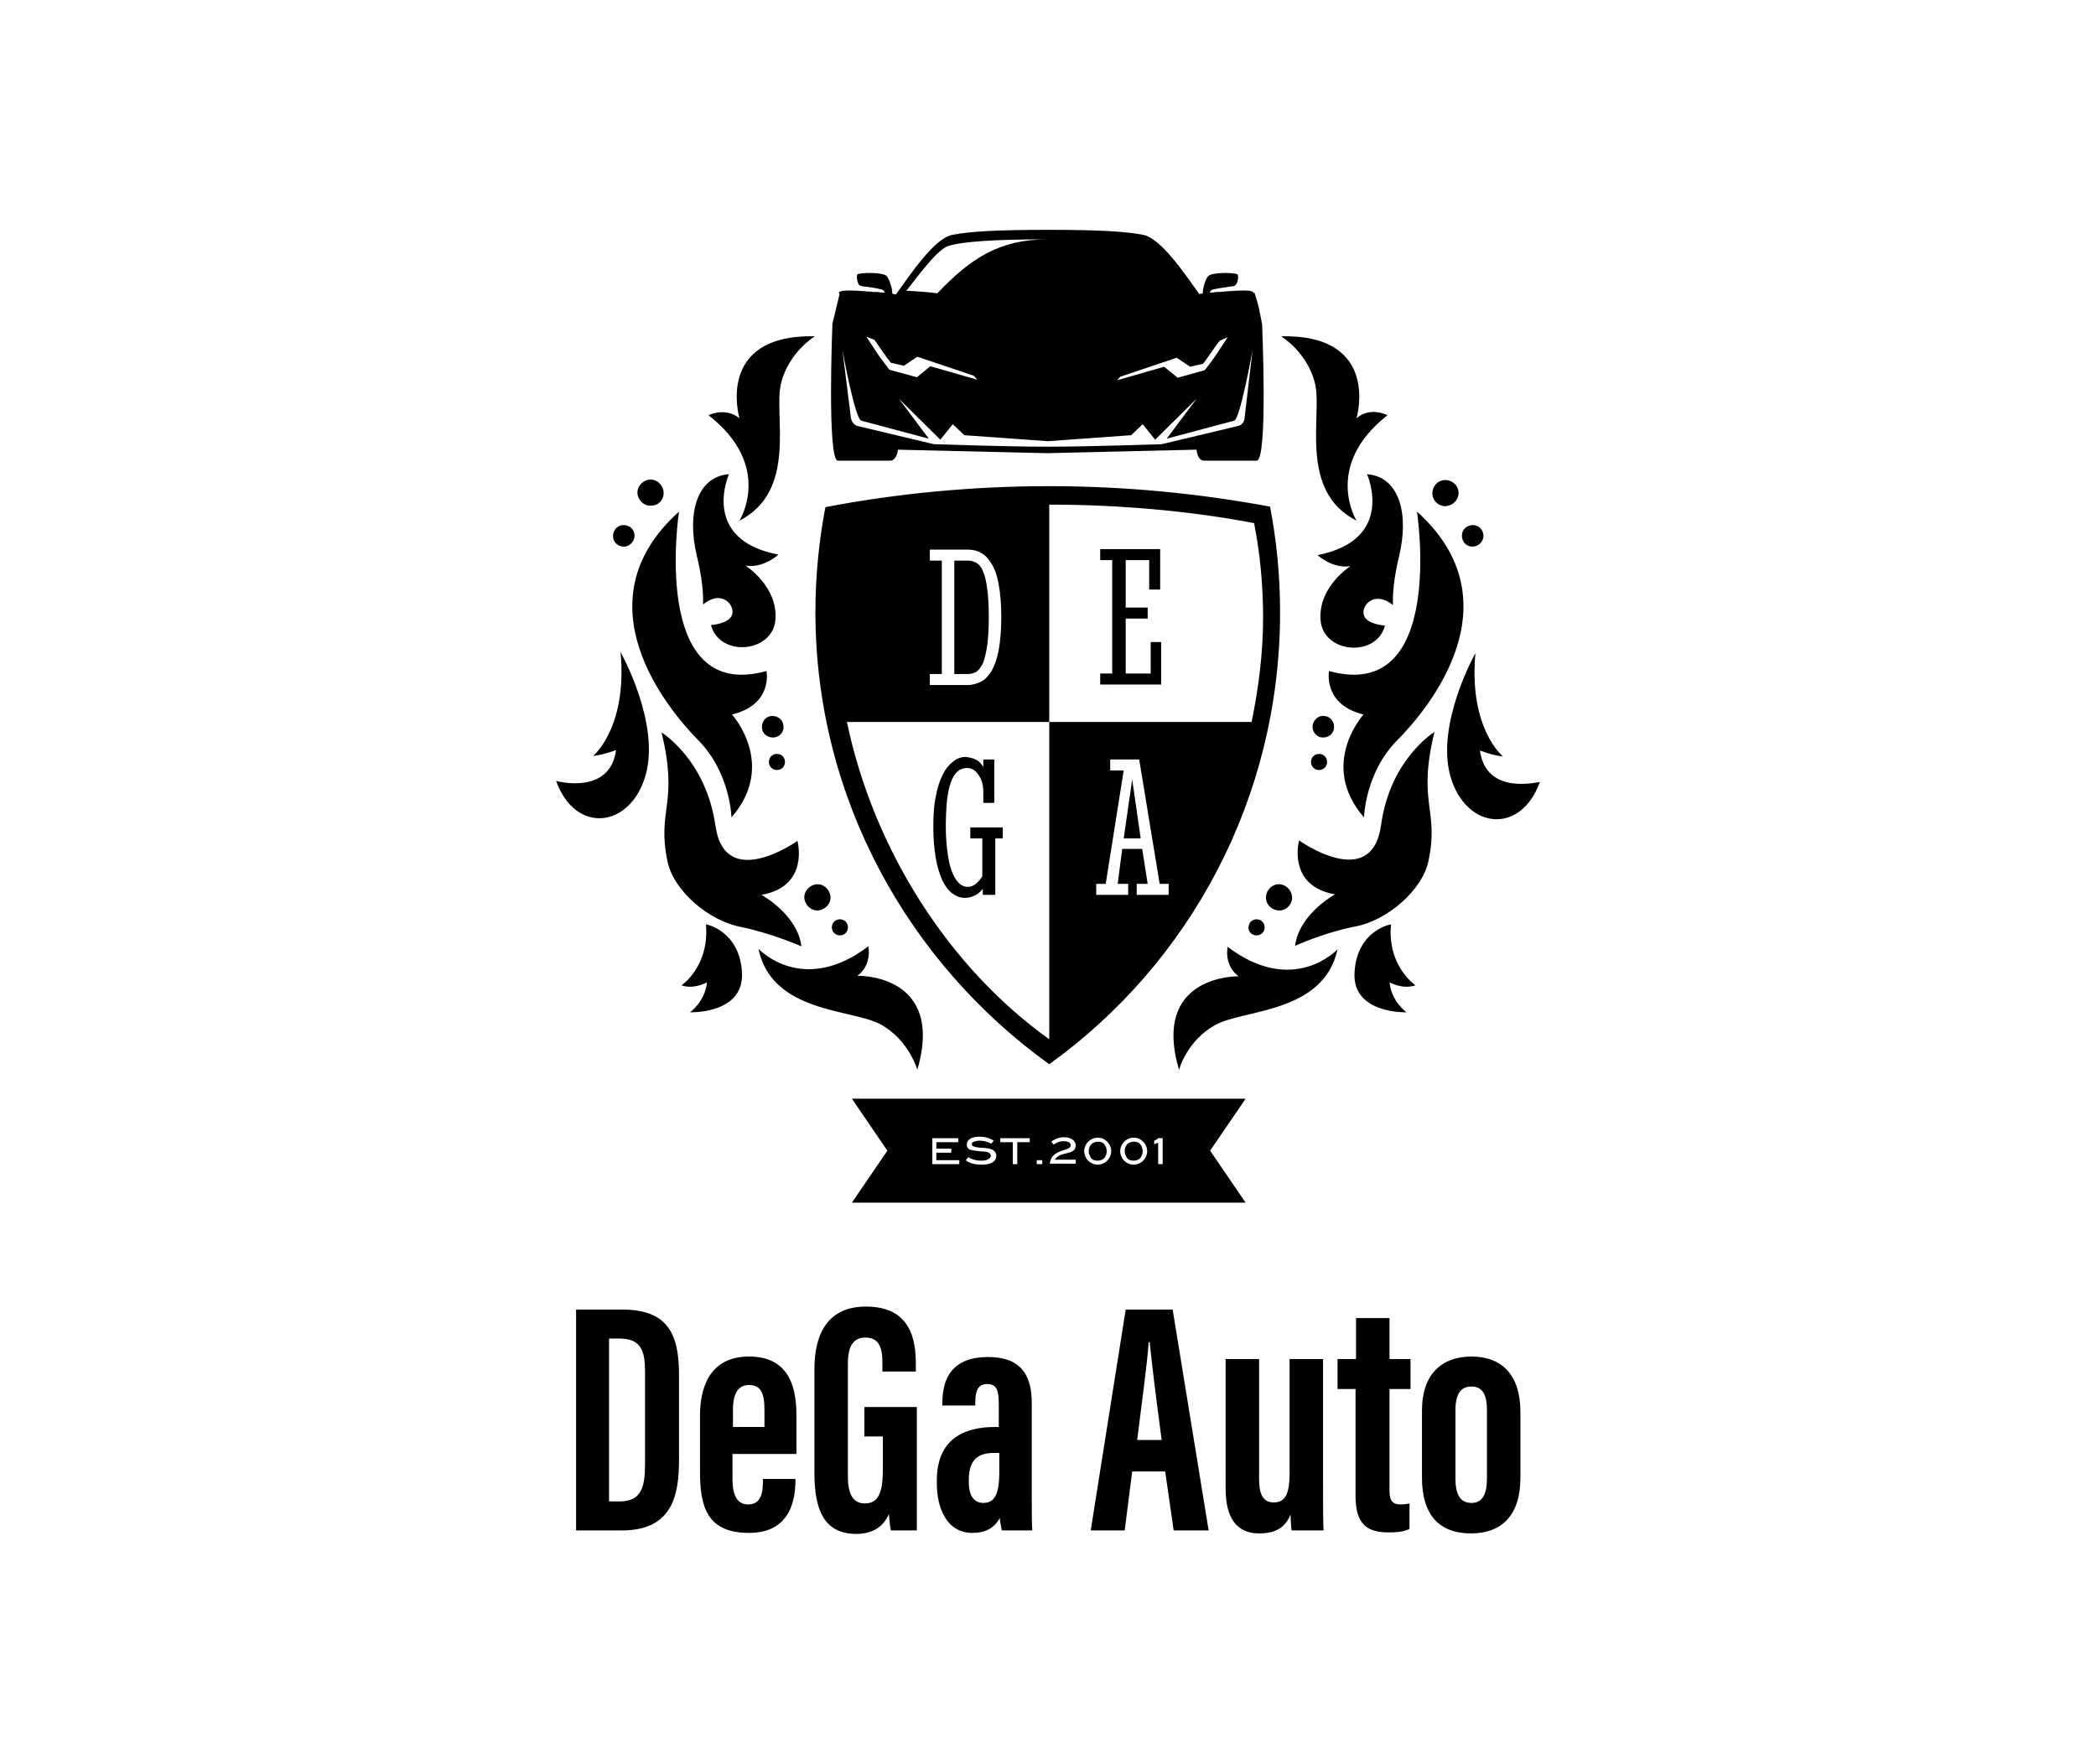
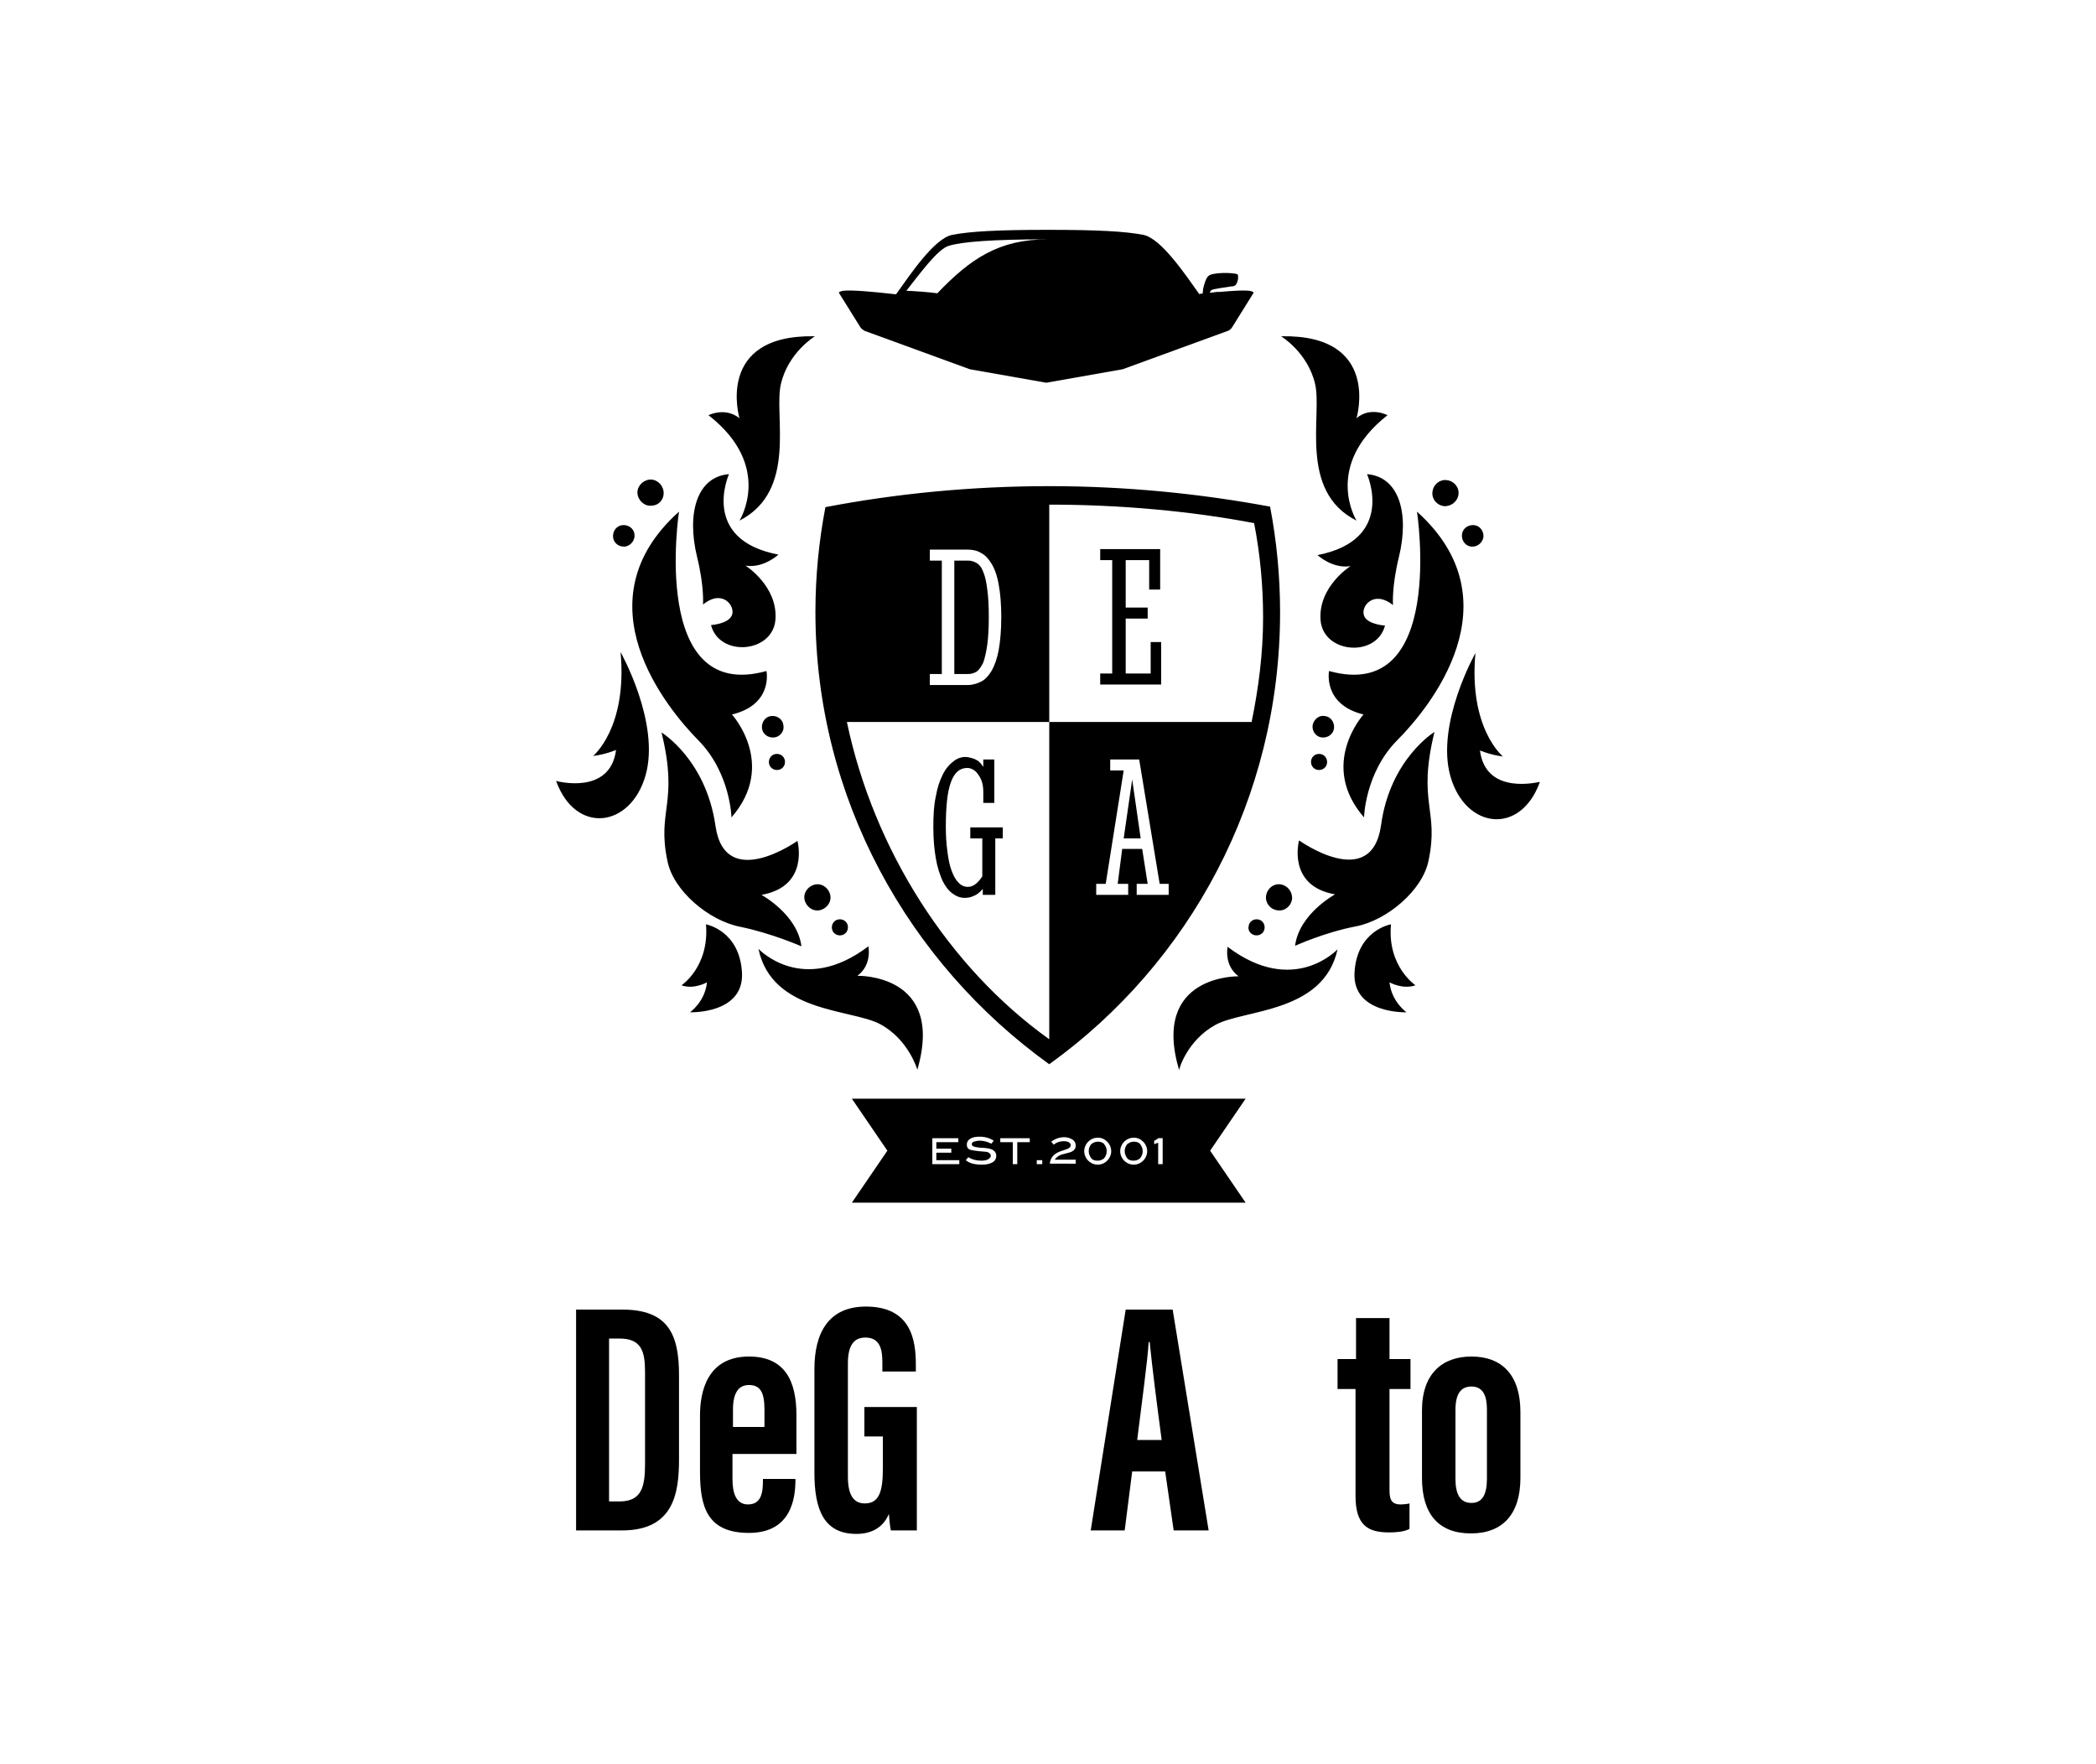
<svg xmlns="http://www.w3.org/2000/svg" version="1.1" id="Слой_1" x="0px" y="0px" viewBox="0 0 419.5 353" style="enable-background:new 0 0 419.5 353;" xml:space="preserve">
  <g>
    <g>
      <g>
        <path d="M285.9,172.3c2.2-10.3-2.3-11.5,1.2-25.8c0,0-8.9,5.4-10.7,18.7c-1.9,13.4-16.4,3-16.4,3s-2.5,9.1,7.2,10.8 c0,0-7.2,3.9-8,10.3c0,0,5.9-2.7,12.2-3.9C277.6,184.2,284.7,178.2,285.9,172.3 M262.7,145.2c-0.1,1.2,0.7,2.3,1.9,2.4 c1.2,0.1,2.3-0.7,2.4-1.9c0.1-1.2-0.7-2.3-1.9-2.4C264,143.1,262.9,144,262.7,145.2 M264.2,150.9c-0.9-0.1-1.7,0.5-1.8,1.4 c-0.1,0.9,0.5,1.7,1.4,1.8c0.9,0.1,1.7-0.5,1.8-1.4C265.7,151.8,265.1,151,264.2,150.9 M271.1,194.6c-0.5,8.4,10.4,8,10.4,8 s-3-2.1-3.4-6c0,0,2.6,1.5,5.2,0.6c0,0-5.7-3.8-4.9-12.2C278.3,185,271.6,186.2,271.1,194.6 M243.3,205.1 c5.7-3.1,21.6-2.3,24.4-15.1c0,0-8.8,9.5-22-0.5c0,0-0.8,3.7,2.2,5.9c0,0-17.6-0.4-11.9,18.8 C235.9,214.1,237.6,208.2,243.3,205.1 M251.3,187.2c0.9,0.1,1.7-0.5,1.8-1.4c0.1-0.9-0.5-1.7-1.4-1.8c-0.9-0.1-1.7,0.5-1.8,1.4 C249.7,186.3,250.4,187.1,251.3,187.2 M225.6,229c-0.3,0.4-0.5,0.8-0.5,1.4c0,0.5,0.2,1,0.5,1.4s0.8,0.5,1.3,0.5 c0.5,0,1-0.2,1.3-0.5c0.3-0.4,0.5-0.8,0.5-1.4c0-0.6-0.2-1-0.5-1.4c-0.3-0.4-0.8-0.5-1.3-0.5C226.4,228.5,226,228.7,225.6,229 M218.4,229c-0.3,0.4-0.5,0.8-0.5,1.4c0,0.5,0.2,1,0.5,1.4c0.3,0.4,0.8,0.5,1.3,0.5c0.5,0,1-0.2,1.3-0.5c0.3-0.4,0.5-0.8,0.5-1.4 c0-0.6-0.2-1-0.5-1.4c-0.3-0.4-0.8-0.5-1.3-0.5C219.2,228.5,218.8,228.7,218.4,229 M186.6,227.8h5.2v0.8h-4.4v1.3h3v0.8h-3v1.5 h4.6v0.8h-5.4V227.8z M193.3,232.2l0.5-0.6c0.8,0.5,1.7,0.7,2.6,0.7c0.6,0,1.1-0.1,1.4-0.3c0.3-0.2,0.5-0.4,0.5-0.7 c0-0.3-0.2-0.5-0.6-0.7c-0.2-0.1-0.8-0.1-1.8-0.2c-0.9-0.1-1.5-0.2-1.8-0.3c-0.4-0.2-0.6-0.5-0.6-1c0-0.5,0.2-0.9,0.7-1.2 c0.5-0.3,1.1-0.4,1.9-0.4c1.1,0,2,0.3,2.8,0.8l-0.5,0.6c-0.8-0.4-1.5-0.6-2.3-0.6c-0.5,0-0.9,0.1-1.2,0.2s-0.4,0.3-0.4,0.5 c0,0.2,0.1,0.4,0.5,0.5c0.2,0.1,0.6,0.1,1.1,0.2c0.7,0,1.2,0.1,1.4,0.1c0.6,0.1,1.1,0.2,1.4,0.5c0.3,0.2,0.5,0.6,0.5,1 c0,0.5-0.2,1-0.7,1.3c-0.5,0.3-1.2,0.5-2.1,0.5C195,233.1,194,232.8,193.3,232.2 M200.3,227.8h5.8v0.8h-2.5v4.4h-0.9v-4.4h-2.5 V227.8z M207.5,232.2h1.1v0.8h-1.1V232.2z M210.1,233c0.1-1.3,0.8-2.1,2.2-2.6c0,0,0.3-0.1,0.9-0.3c0.3-0.1,0.6-0.2,0.7-0.3 c0.2-0.1,0.4-0.3,0.4-0.6c0-0.2-0.1-0.4-0.4-0.6c-0.2-0.1-0.6-0.2-1-0.2c-0.7,0-1.4,0.2-2,0.7l-0.5-0.6c0.8-0.6,1.7-0.9,2.6-0.9 c0.7,0,1.2,0.2,1.7,0.5c0.4,0.3,0.6,0.7,0.6,1.2c0,0.7-0.5,1.2-1.4,1.4c-0.3,0.1-0.8,0.2-1.5,0.4c-0.6,0.2-1,0.6-1.3,1h4.2v0.8 H210.1z M217,230.4c0-0.7,0.3-1.4,0.8-1.9c0.5-0.5,1.2-0.8,1.9-0.8c0.8,0,1.4,0.3,1.9,0.8c0.5,0.5,0.8,1.2,0.8,1.9 c0,0.7-0.3,1.4-0.8,1.9c-0.5,0.5-1.2,0.8-1.9,0.8c-0.7,0-1.4-0.3-1.9-0.8C217.3,231.8,217,231.1,217,230.4 M224.2,230.4 c0-0.7,0.3-1.4,0.8-1.9c0.5-0.5,1.2-0.8,1.9-0.8c0.8,0,1.4,0.3,1.9,0.8c0.5,0.5,0.8,1.2,0.8,1.9c0,0.7-0.3,1.4-0.8,1.9 c-0.5,0.5-1.2,0.8-1.9,0.8c-0.7,0-1.4-0.3-1.9-0.8C224.5,231.8,224.2,231.1,224.2,230.4 M231,228.3c0.3-0.1,0.6-0.3,0.8-0.5h0.9 v5.2h-0.9v-4.3L231,229V228.3z M170.5,219.9l7.1,10.4l-7.1,10.4h78.8l-7.1-10.4l7.1-10.4H170.5z M151.8,189.9 c2.7,12.9,18.7,12,24.4,15.1c5.7,3.1,7.4,9.1,7.4,9.1c5.6-19.3-12-18.8-12-18.8c3-2.2,2.2-5.9,2.2-5.9 C160.6,199.4,151.8,189.9,151.8,189.9 M168.3,187.2c0.9-0.1,1.5-0.9,1.4-1.8c-0.1-0.9-0.9-1.5-1.8-1.4c-0.9,0.1-1.5,0.9-1.4,1.8 C166.6,186.7,167.4,187.3,168.3,187.2 M163.9,182.2c1.4-0.2,2.5-1.5,2.3-2.9c-0.2-1.4-1.5-2.5-2.9-2.3c-1.4,0.2-2.5,1.5-2.3,2.9 C161.2,181.3,162.5,182.4,163.9,182.2 M141.5,196.6c-0.4,3.9-3.4,6-3.4,6s10.9,0.4,10.4-8c-0.5-8.4-7.2-9.6-7.2-9.6 c0.7,8.5-4.9,12.2-4.9,12.2C138.9,198.1,141.5,196.6,141.5,196.6 M132.4,146.6c3.5,14.3-1,15.5,1.2,25.8 c1.2,5.9,8.3,11.9,14.6,13.1c6.3,1.3,12.2,3.9,12.2,3.9c-0.8-6.4-8-10.3-8-10.3c9.7-1.7,7.2-10.8,7.2-10.8s-14.5,10.3-16.4-3 C141.3,152,132.4,146.6,132.4,146.6 M157.1,152.3c-0.1-0.9-0.9-1.5-1.8-1.4c-0.9,0.1-1.5,0.9-1.4,1.8c0.1,0.9,0.9,1.5,1.8,1.4 C156.6,154,157.2,153.2,157.1,152.3 M156.8,145.2c-0.1-1.2-1.2-2-2.4-1.9c-1.2,0.1-2,1.2-1.9,2.4c0.1,1.2,1.2,2,2.4,1.9 C156.1,147.5,157,146.4,156.8,145.2 M118.7,151.3c2.5-0.3,4.6-1.2,4.6-1.2c-1.2,9.2-12,6.2-12,6.2c3.9,10.8,14.9,9.4,17.9-1.1 c3-10.5-5-24.7-5-24.7C125.6,145.7,118.7,151.3,118.7,151.3 M127,107c-0.1-1.2-1.2-2-2.4-1.9c-1.2,0.1-2,1.2-1.9,2.4 c0.1,1.2,1.2,2,2.4,1.9C126.3,109.2,127.1,108.1,127,107 M132.8,98.3c-0.2-1.4-1.5-2.5-2.9-2.3c-1.4,0.2-2.5,1.5-2.3,2.9 c0.2,1.4,1.5,2.5,2.9,2.3C132,101.1,133,99.8,132.8,98.3 M135.9,102.4c-20.1,18-2.5,39.3,3.9,45.8c6.4,6.5,6.6,15.4,6.6,15.4 c9.2-10.6,0.1-20.6,0.1-20.6c8.3-2,6.9-8.7,6.9-8.7C130,140.8,135.9,102.4,135.9,102.4 M145.9,94.9c-6.4,0.5-8.5,7.8-6.4,16.5 c1.5,6.1,1.2,9.6,1.2,9.6c3.9-3.2,6.5,0.3,5.8,2.1c-0.7,1.8-4.2,2-4.2,2c1.7,6.5,12.4,5.6,12.9-1.1c0.5-6.7-6-10.8-6-10.8 c3.6,0.6,6.6-2.2,6.6-2.2C140,108,145.9,94.9,145.9,94.9 M163.1,67.3C143,66.9,148,83.7,148,83.7c-2.9-2.3-6.2-0.6-6.2-0.6 c13.1,10.2,6.2,21.1,6.2,21.1c11.7-6,6.8-21.1,8.3-27.4C157.8,70.5,163.1,67.3,163.1,67.3 M197.6,129c0.2-1.5,0.3-3.3,0.3-5.5 c0-2.2-0.1-4.1-0.3-5.5c-0.2-1.5-0.4-2.6-0.8-3.5c-0.3-0.9-0.8-1.5-1.3-1.8c-0.5-0.3-1.1-0.5-1.7-0.5H191v22.7h2.8 c0.6,0,1.2-0.2,1.7-0.5c0.5-0.4,0.9-1,1.3-1.8C197.1,131.7,197.4,130.5,197.6,129 M232.2,109.9h-12v2.2h2.4v22.7h-2.4v2.2h12.2 v-8.5h-2.1v6.3h-5v-11h4.4v-2.2h-4.4v-9.5h4.7v5.9h2.2V109.9z M199.1,167.8h1.6v-2.2h-6.5v2.2h2.4v7.6c-0.4,0.6-0.8,1.1-1.3,1.5 c-0.5,0.4-1,0.6-1.6,0.6c-0.7,0-1.4-0.3-1.9-0.9c-0.6-0.6-1-1.4-1.4-2.5c-0.4-1.1-0.6-2.3-0.8-3.8c-0.2-1.5-0.3-3.1-0.3-4.8 c0-4,0.3-7,1-8.9c0.7-2,1.8-2.9,3.3-2.9c0.4,0,0.7,0.1,1.1,0.3c0.4,0.2,0.7,0.5,1,0.9c0.3,0.4,0.6,0.9,0.8,1.5 c0.2,0.6,0.3,1.3,0.3,2.1v2.2h2.2v-8.7h-2.2v1.5c-0.2-0.3-0.4-0.6-0.6-0.8c-0.2-0.2-0.5-0.5-0.8-0.6c-0.3-0.2-0.6-0.3-1-0.4 c-0.4-0.1-0.8-0.2-1.2-0.2c-0.8,0-1.7,0.3-2.4,0.9c-0.8,0.6-1.5,1.4-2.1,2.6c-0.6,1.2-1.1,2.6-1.4,4.4c-0.4,1.8-0.5,3.8-0.5,6.2 s0.2,4.5,0.5,6.2c0.3,1.8,0.8,3.2,1.3,4.4c0.6,1.2,1.2,2,2,2.6c0.8,0.6,1.6,0.9,2.5,0.9c0.6,0,1.2-0.1,1.8-0.4 c0.6-0.2,1.2-0.7,1.8-1.4v1.2h2.5V167.8z M226.6,156l-1.7,11.8h3.4L226.6,156z M223.7,176.9h2.1v2.2h-6.4v-2.2h1.9l3.6-22.7h-2.7 V152h5.8l4.1,24.9h1.8v2.2h-6.4v-2.2h2.2l-1.1-7h-4L223.7,176.9z M250.5,144.5h-40.5V208c-20-14.3-35.1-37.8-40.5-63.5h40.5V101 c0.1,0,0.2,0,0.3,0c13.8,0,28.2,1.3,40.7,3.7c1.2,6.1,1.8,12.5,1.8,18.9C252.8,130.7,251.9,137.7,250.5,144.5 M200.4,123.5 c0,2.6-0.2,4.8-0.5,6.5c-0.3,1.7-0.8,3.1-1.4,4.2c-0.6,1-1.3,1.8-2.1,2.2c-0.8,0.4-1.7,0.7-2.7,0.7h-7.6v-2.2h2.4v-22.7h-2.4 v-2.2l7.6,0c1,0,1.9,0.2,2.7,0.7c0.8,0.4,1.5,1.2,2.1,2.2c0.6,1,1.1,2.4,1.4,4.2C200.2,118.7,200.4,120.9,200.4,123.5 M256.2,122.5c0-7.2-0.7-14.3-2-21.1c-14-2.6-28.8-4.1-44.2-4.1c-15.6,0-30.7,1.5-44.8,4.2c-1.3,6.8-2,13.8-2,21 c0,37.3,18.7,70.3,46.8,90.5C238.1,192.8,256.2,159.8,256.2,122.5 M256.3,177c-1.4-0.2-2.7,0.8-2.9,2.3c-0.2,1.4,0.8,2.7,2.3,2.9 c1.4,0.2,2.7-0.8,2.9-2.3C258.7,178.5,257.7,177.2,256.3,177 M277.7,83.1c0,0-3.4-1.8-6.2,0.6c0,0,5-16.8-15.1-16.4 c0,0,5.3,3.2,6.8,9.5c1.5,6.3-3.4,21.5,8.3,27.4C271.5,104.2,264.7,93.3,277.7,83.1 M280,111.4c2.1-8.7,0-16-6.4-16.5 c0,0,5.9,13.1-9.9,16.2c0,0,3,2.8,6.6,2.2c0,0-6.5,4.1-6,10.8c0.5,6.7,11.2,7.6,12.9,1.1c0,0-3.6-0.2-4.2-2 c-0.7-1.8,1.9-5.2,5.8-2.1C278.8,121.1,278.5,117.5,280,111.4 M283.6,102.4c0,0,5.9,38.4-17.6,31.9c0,0-1.3,6.7,6.9,8.7 c0,0-9.1,10,0.1,20.6c0,0,0.2-8.9,6.6-15.4C286.1,141.7,303.6,120.4,283.6,102.4 M291.9,99c0.2-1.4-0.8-2.7-2.3-2.9 c-1.4-0.2-2.7,0.8-2.9,2.3c-0.2,1.4,0.8,2.7,2.3,2.9C290.4,101.4,291.7,100.4,291.9,99 M296.9,107.5c0.1-1.2-0.7-2.3-1.9-2.4 c-1.2-0.1-2.3,0.7-2.4,1.9s0.7,2.3,1.9,2.4C295.6,109.5,296.7,108.7,296.9,107.5 M296.2,150.2c0,0,2.1,0.9,4.6,1.2 c0,0-6.9-5.6-5.5-20.7c0,0-8,14.2-5,24.7c3,10.5,14,11.9,17.9,1.1C308.2,156.4,297.4,159.4,296.2,150.2" />
-         <path d="M250.7,70l-1.6,13.6c0,0.8-0.6,1.6-1.5,1.7l-15.1,3.6c0,0-14.6,0.5-22.8,0.5c-8.3,0-22.8-0.5-22.8-0.5l-15.1-3.6 c-0.8-0.1-1.4-0.9-1.5-1.7L168.6,70c0,0,2.5,13.9,3.8,14.2l13.5,3.6l-6-8l8.3,8.2l2.5-3.1l2.3,2.2l16.7,1.2l16.7-1.2l2.3-2.2 l2.5,3.1l8.3-8.2l-6,8l13.5-3.6C248.2,84,250.7,70,250.7,70 M245.7,67.5c0,0-1.6,2.5-2.5,3.8c-0.8,1.2-2.1,2.8-2.1,2.8l-5.4,1.5 l-2.7-2.2l-9.4,2.7l0.6-0.7l11.3-3.8l2.7,1.8l2.6-0.6c1-1.3,2.2-3.2,3.3-4.6L245.7,67.5z M195.6,76l-9.4-2.7l-2.7,2.2L178,74 c0,0-1.2-1.6-2.1-2.8c-0.8-1.2-2.5-3.8-2.5-3.8l1.6,0.6c1,1.4,2.3,3.4,3.3,4.6l2.6,0.6l2.7-1.8l11.3,3.8L195.6,76z M252.6,64.9 c0,0-0.4-2.2-0.7-3.5c-0.3-1.2-0.8-2.8-0.8-2.8l-41.5,15.8l-41.5-15.8l-1.5,6.2c0,0-1.1,27.4,1.1,27.4h10.5 c1.1,0,1.5-1.7,1.5-2.2l29.9,0.7l29.9-0.7c0,0.5,0.3,2.2,1.5,2.2h10.5C253.8,92.3,252.6,64.9,252.6,64.9" />
        <path d="M209.7,47.9c-9.8,0-15.5,3.9-22.1,10.8c-1.2-0.2-5.3-0.5-6.2-0.5c2.6-3.3,6.3-8.4,8.5-9 C192.4,48.4,198.6,47.9,209.7,47.9 M240.2,59.1c-3-4.2-7.8-11.4-11.4-12.1c-3.6-0.7-9.2-1-19.1-1c-9.9,0-15.5,0.3-19.1,1 c-3.6,0.7-8.4,7.9-11.4,12.1l0.3,0.1c0,0,0,0,0,0c0.1,0,0.3,0.1,0.7,0.1l29.5,5.6l28.9-5.5c0.7-0.1,1.2-0.2,1.3-0.2c0,0,0,0,0,0 L240.2,59.1z" />
        <path d="M223.9,59.5c-5-0.5-8.7-0.9-14.4-0.9c-5.6,0-9.4,0.4-14.4,0.9c-1.1,0.5-2.9,0.8-3.6,0.9c-6.2-0.7-19.2-2.6-22.8-2.2 c-0.4,0.1-0.8,0.2-0.8,0.4l4.3,6.9c0.2,0.3,0.5,0.5,0.8,0.7l21.1,7.7l15.3,2.7l15.3-2.7l21.1-7.7c0.3-0.1,0.6-0.4,0.8-0.7 l4.3-6.9c0-0.2-0.4-0.3-0.8-0.4c-3.5-0.4-16.5,1.5-22.8,2.2C226.8,60.3,225,59.9,223.9,59.5" />
        <path d="M231.7,64.3l-11.6,1.4c-1.4,0.2-2.1,1.1-3.6,2.9c0.8-1.4,1.7-3.2,3.5-3.4l11-1.3c2.8-0.3,0.8,1.3-0.4,2.5 C231.3,65.7,232.6,64.2,231.7,64.3" />
        <path d="M187.3,64.4l11.6,1.4c1.4,0.2,2.1,1.1,3.6,2.9c-0.8-1.4-1.7-3.2-3.5-3.4l-11-1.3c-2.8-0.3-0.8,1.3,0.4,2.5 C187.8,65.7,186.5,64.2,187.3,64.4" />
        <path d="M205.7,73.8c-1.6-4-4.2-11.8-5.8-13c-1.6-1.2-3.5-1.2-4.8-1.4c-1.1,0.5-2.9,0.8-3.6,0.9c1.9,0.1,5.7,0.4,6.9,1.1 C199.7,62.2,203.5,70,205.7,73.8 M227.7,60.4c-0.7-0.1-2.7-0.4-3.8-0.9c-1.3,0.2-3.4,0.2-5,1.4c-1.6,1.2-4.2,9-5.8,13 c2.2-3.8,6-11.6,7.3-12.3C221.6,60.8,225.8,60.5,227.7,60.4" />
        <path d="M247.7,54.9c-1-0.4-5-0.4-5.8,0.3c-0.6,0.5-0.9,1.8-1.1,2.6l-0.1,1c-0.2,0-0.4,0-0.6,0.1c-2.2,0.8-10.1,8.8-13.1,12.8 c10.9-10.6,14.8-12.9,17.5-13.3c0.5-0.1,0.7-0.1,0.9-0.1c-1,0.1-2.1,0.2-3.3,0.3c0.1-0.2,0.2-0.4,0.3-0.5 c0.3-0.3,3.1-0.6,4.2-0.8c0.2,0,0.4,0,0.4-0.1C247.6,57.2,248,55.5,247.7,54.9" />
-         <path d="M192.2,71.7c-3-4.1-10.9-12.1-13.1-12.8c-0.2,0-0.3,0-0.5-0.1l-0.1-1c-0.2-0.7-0.5-2-1.1-2.6c-0.8-0.7-4.8-0.7-5.8-0.3 c-0.3,0.6,0.1,2.2,0.6,2.3c0.1,0,0.2,0,0.4,0.1c1.1,0.1,3.9,0.5,4.2,0.8c0.2,0.2,0.3,0.4,0.3,0.5c-1.2-0.1-2.4-0.2-3.4-0.3 c0.2,0,0.5,0.1,0.9,0.1C177.3,58.8,181.3,61.1,192.2,71.7" />
      </g>
    </g>
    <g>
      <path d="M115.2,262.1h9.3c9.2,0,11.4,4.9,11.4,13.1v16.9c0,6.8-1.1,14.2-11.4,14.2h-9.2V262.1z M121.9,300.5h2.1 c4.4,0,5.1-2.9,5.1-7.5v-18.4c0-4.1-0.7-6.7-5.1-6.7h-2.1V300.5z" />
      <path d="M146.6,291v5c0,2.6,0.6,5.1,3.1,5.1c2.7,0,3-2.4,3-4.9V296h6.5v0.2c0,3.6-0.8,10.6-9.3,10.6c-8.5,0-9.8-5.4-9.8-12.3 v-11.2c0-4.7,1.4-11.8,9.8-11.8c7.2,0,9.5,4.9,9.5,11.7c0,2,0,5.8,0,7.8H146.6z M153,285.6v-3.5c0-3.2-0.7-4.9-3.1-4.9 c-2.1,0-3.2,1.6-3.2,4.9v3.5H153z" />
      <path d="M183.5,306.3h-5.2c-0.2-0.8-0.3-2.4-0.4-3.3c-1.2,2.9-3.7,4-6.5,4c-6.4,0-8.4-4.7-8.4-12.2V274c0-7.2,2.8-12.5,10.3-12.5 c9.1,0,10,6.8,10,11.6v1.4h-6.7v-1.8c0-2.3-0.3-5-3.4-5c-2.4,0-3.5,1.7-3.5,5.2v22.6c0,3.5,1,5.4,3.4,5.4c2.9,0,3.6-2.5,3.6-7 v-6.4H173v-5.9h10.5V306.3z" />
-       <path d="M206.5,299.3c0,2.2,0,5.7,0.1,7h-6.1c-0.1-0.6-0.4-2-0.4-2.5c-1.1,2.1-3,3-5.5,3c-5,0-7.1-4.8-7.1-9.9v-0.6 c0-8.4,5.6-10.7,11.6-10.7c0.2,0,0.5,0,0.8,0v-4.4c0-2.7-0.3-4.2-2.3-4.2c-2,0-2.4,1.6-2.4,3.7v0.6h-6.6v-0.4c0-5,1.9-9.3,9.2-9.3 c6.5,0,8.7,3.6,8.7,9.2V299.3z M200,290.8c-0.3,0-0.9,0-1.1,0c-3,0-5,1.2-5,5.4v0.5c0,2.4,0.9,4.1,2.9,4.1c2.2,0,3.2-1.6,3.2-6.2 V290.8z" />
      <path d="M226.6,294.5l-1.5,11.8h-6.8l7-44.2h9.4l7.2,44.2h-7l-1.7-11.8H226.6z M232.5,288.2c-1-7.5-1.9-14.6-2.4-19.6h-0.2 c-0.2,3.6-1.5,13.1-2.3,19.6H232.5z" />
-       <path d="M264.8,296.3c0,5,0,8.2,0.1,10h-6.4c-0.1-0.7-0.2-2.3-0.2-3.2c-1.2,3-3.5,3.8-6.3,3.8c-3.1,0-6.7-1.5-6.7-8.9V272h6.7 v24.1c0,3.1,0.9,4.6,2.9,4.6c2.2,0,3.2-1.4,3.2-5.9V272h6.7V296.3z" />
      <path d="M267.8,272h3.6v-8.2h6.7v8.2h4.2v6h-4.2v20.2c0,1.6,0.2,2.9,2.2,2.9c0.6,0,1.5-0.1,1.8-0.2v5.1c-1.1,0.6-2.8,0.7-4.1,0.7 c-4.2,0-6.7-1.4-6.7-7.3V278h-3.6V272z" />
      <path d="M304.3,282.6v13.2c0,7.3-3.6,11.1-9.9,11.1c-6.5,0-9.8-3.9-9.8-11.1v-13.5c0-7.4,4.1-10.8,9.9-10.8 C300.7,271.5,304.3,275.3,304.3,282.6z M291.3,282.2V296c0,2.8,0.8,4.8,3.2,4.8c2.2,0,3.1-1.7,3.1-4.9v-13.8 c0-2.6-0.7-4.6-3.1-4.6C292.3,277.5,291.3,279.1,291.3,282.2z" />
    </g>
  </g>
</svg>